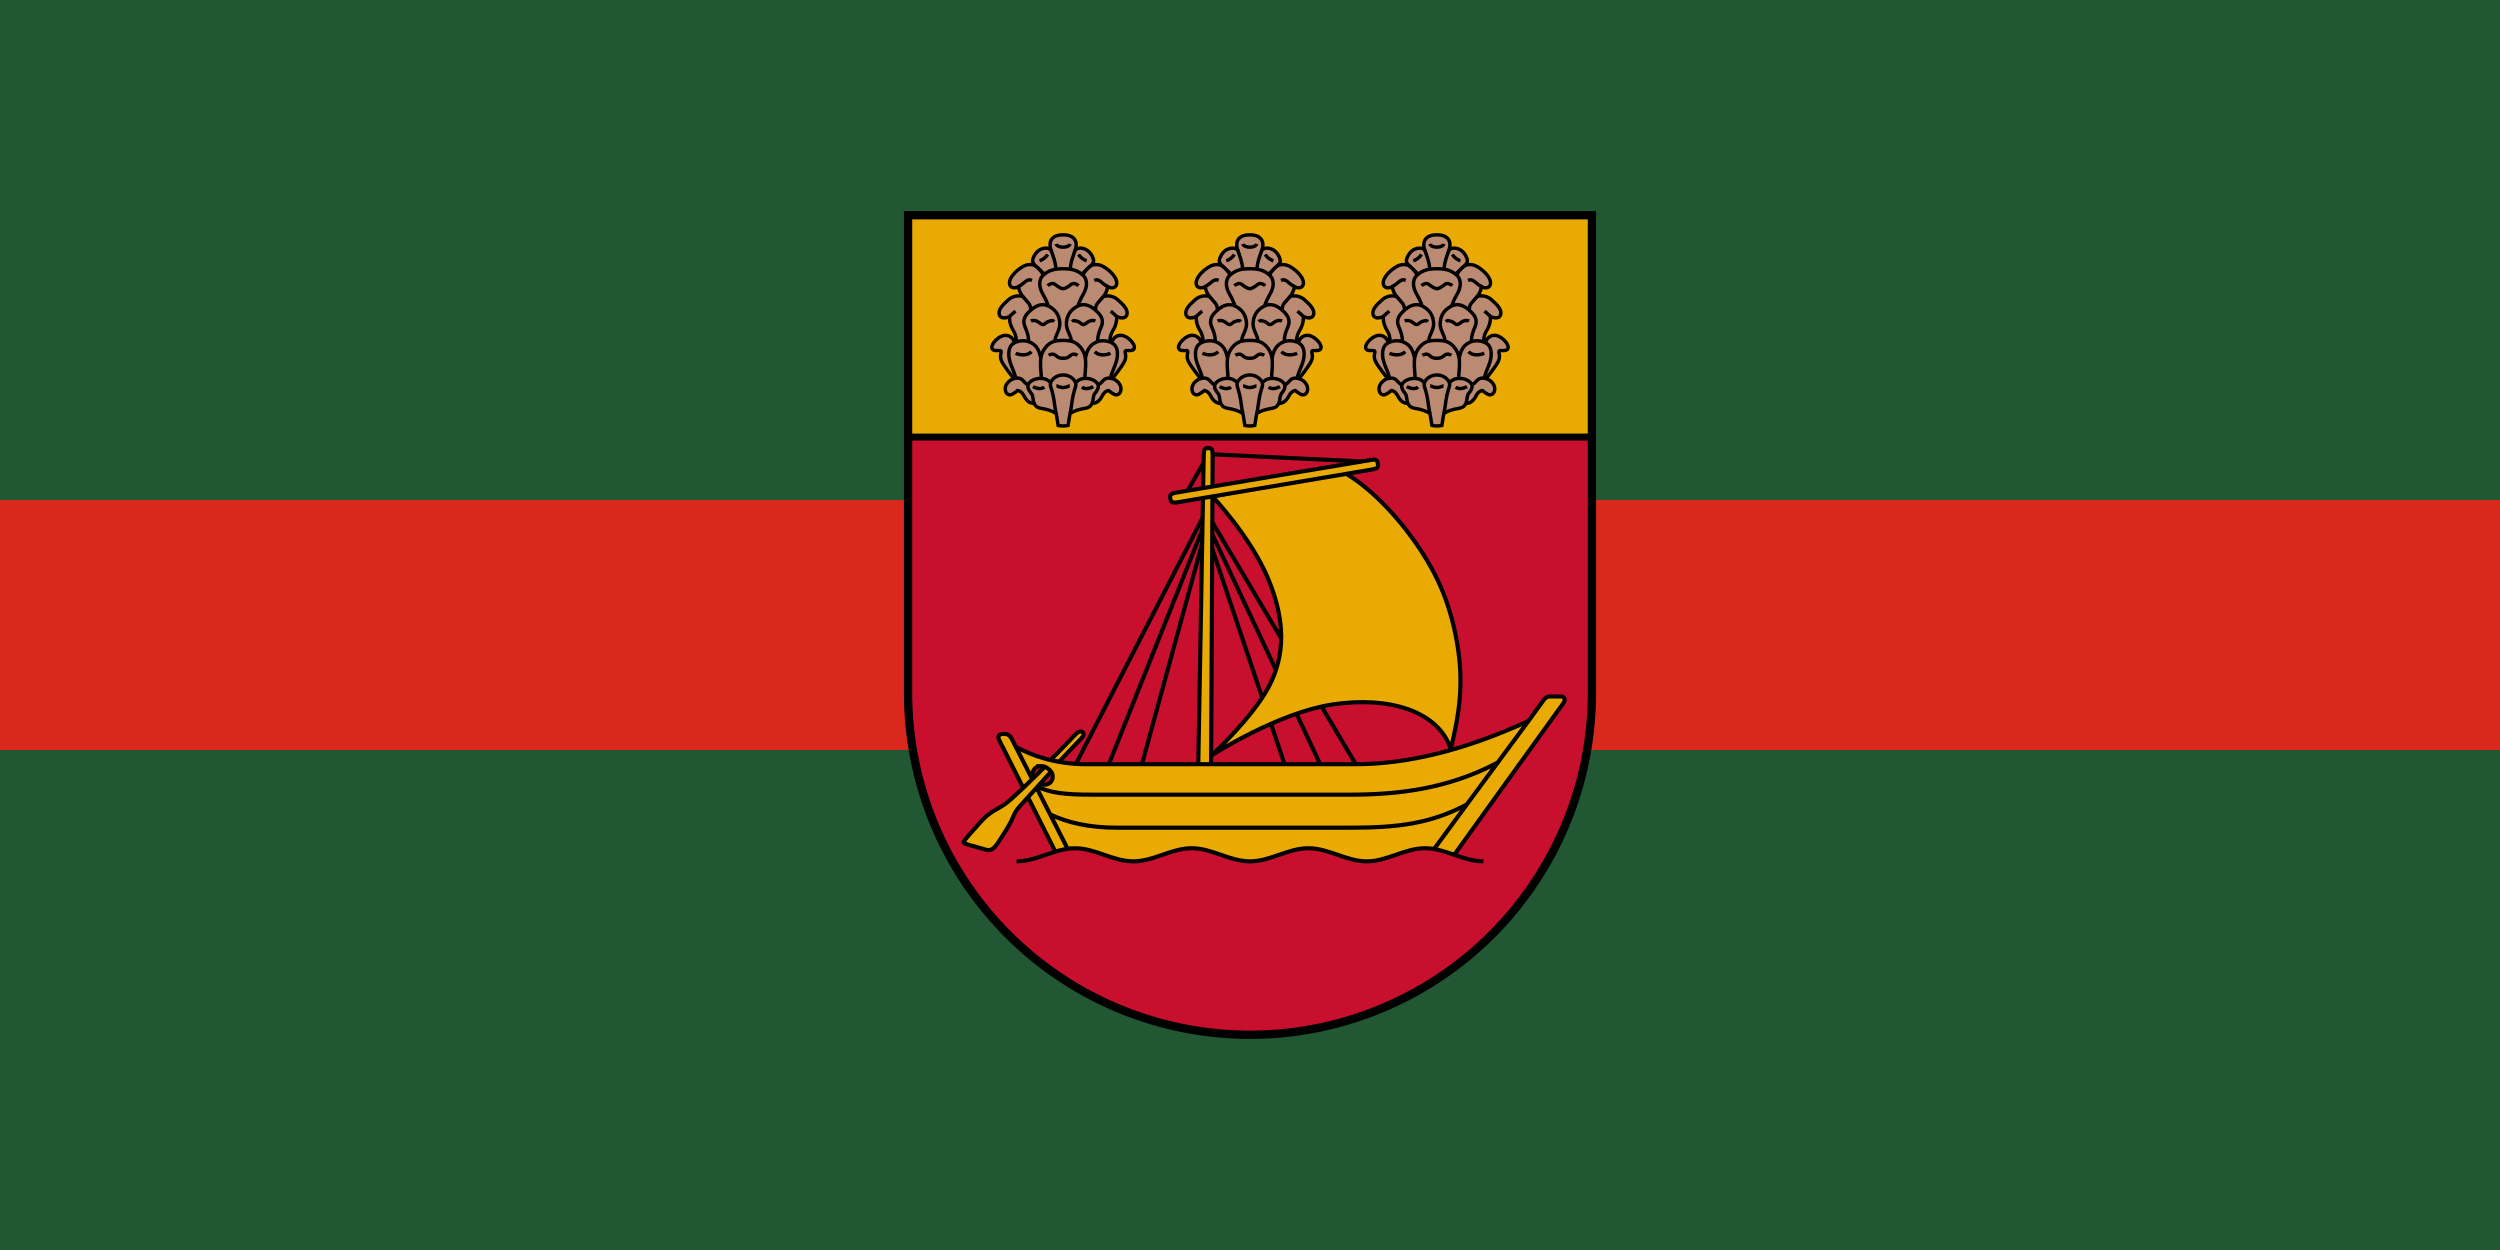
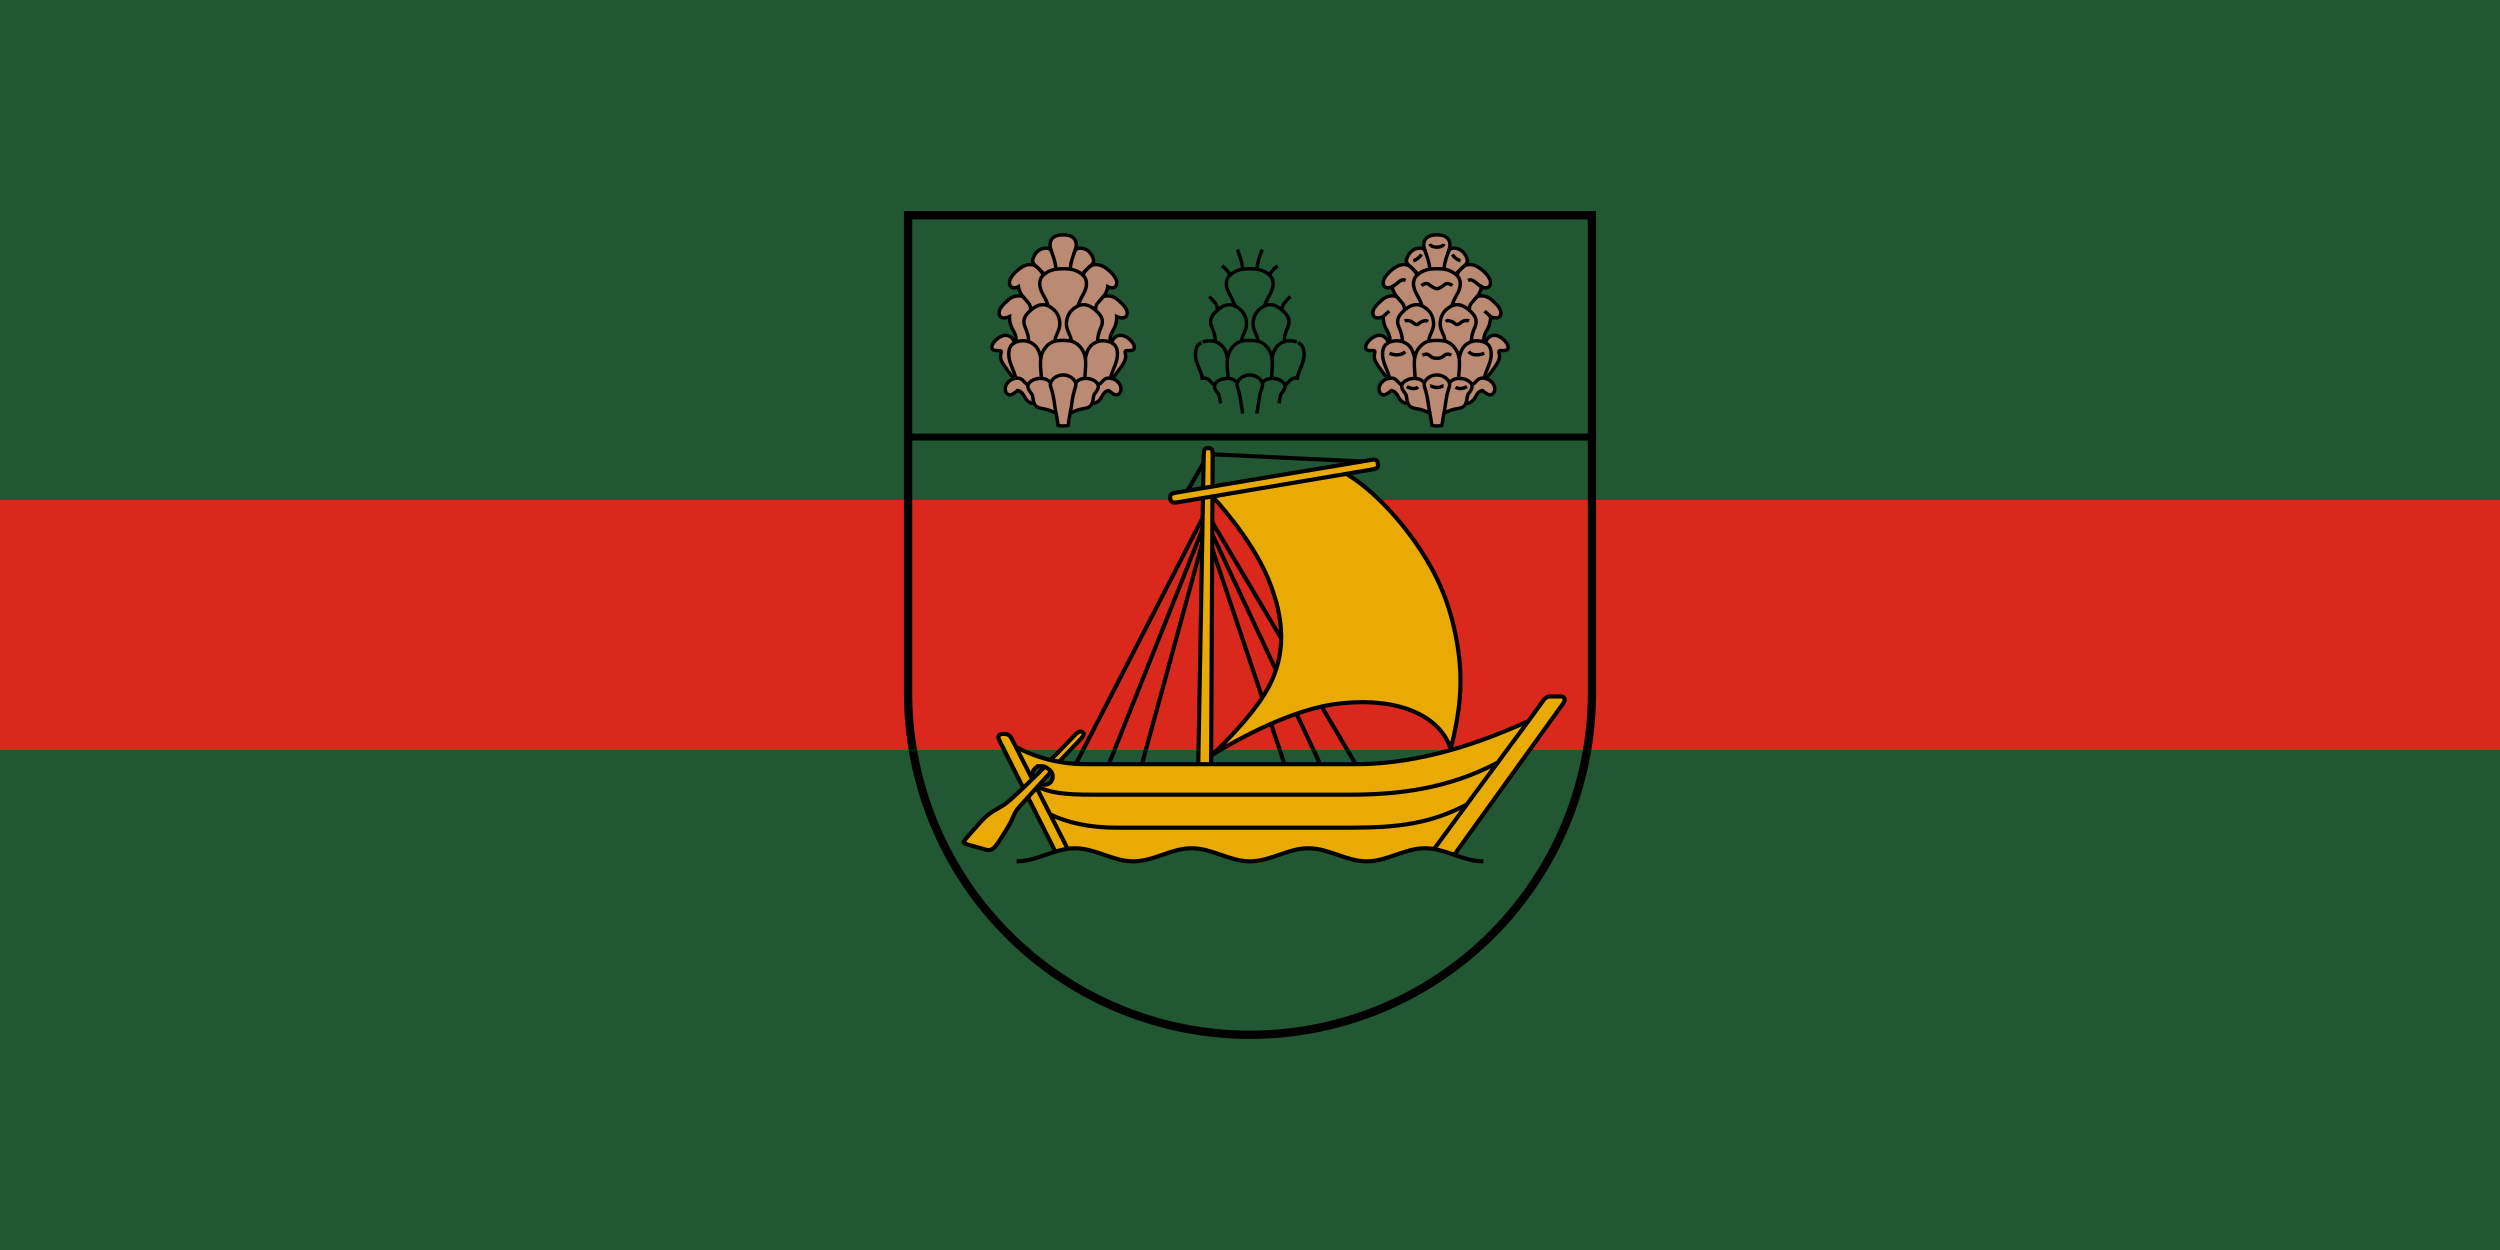
<svg xmlns="http://www.w3.org/2000/svg" xmlns:ns1="http://sodipodi.sourceforge.net/DTD/sodipodi-0.dtd" xmlns:ns2="http://www.inkscape.org/namespaces/inkscape" width="2000" height="1000" viewBox="0 0 529.167 264.583" version="1.1" id="svg847" ns1:docname="Valdemārpils flag.svg" ns2:version="1.0.2 (e86c870879, 2021-01-15, custom)">
  <defs id="defs841" />
  <ns1:namedview id="base" pagecolor="#ffffff" bordercolor="#666666" borderopacity="1.0" ns2:pageopacity="0.0" ns2:pageshadow="2" ns2:zoom="0.12374369" ns2:cx="702.91134" ns2:cy="-49.802809" ns2:document-units="px" ns2:current-layer="layer1" ns2:document-rotation="0" showgrid="false" ns2:snap-smooth-nodes="true" ns2:showpageshadow="false" borderlayer="true" units="px" ns2:window-width="1920" ns2:window-height="1017" ns2:window-x="-8" ns2:window-y="-4" ns2:window-maximized="1" ns2:snap-global="true" ns2:object-paths="false" ns2:snap-intersection-paths="false" />
  <g ns2:label="Layer 1" ns2:groupmode="layer" id="layer1" transform="translate(135.18,0.744)">
    <rect style="opacity:1;fill:#215732;fill-opacity:1;stroke:none;stroke-width:0.661;stroke-linejoin:bevel;stroke-miterlimit:10;stroke-dasharray:none;paint-order:markers stroke fill" id="rect1477" width="529.167" height="264.583" x="-135.18" y="-0.744" />
    <rect style="opacity:1;fill:#da291c;fill-opacity:1;stroke:none;stroke-width:0.296;stroke-linejoin:bevel;stroke-miterlimit:10;stroke-dasharray:none;paint-order:markers stroke fill" id="rect1479" width="529.167" height="52.917" x="-135.18" y="105.089" />
    <g id="g1564" transform="translate(0.586,-1.895)">
-       <path id="path1437" style="opacity:1;fill:#c8102e;fill-opacity:1;stroke:none;stroke-width:1.758;stroke-linejoin:miter;stroke-miterlimit:10;stroke-dasharray:none" d="m 56.445,93.66 -3e-6,54.14 c 0,39.971 32.402,72.373 72.373,72.373 39.971,0 72.373,-32.403 72.373,-72.373 V 93.66 Z" ns1:nodetypes="cssscc" />
      <path id="path1356" style="opacity:1;fill:none;fill-opacity:1;stroke:#000000;stroke-width:0.879;stroke-linejoin:miter;stroke-miterlimit:10;stroke-dasharray:none" d="m 178.224,183.473 c -2.165,0 -4.172,-0.695 -6.18,-1.389 m -84.427,-0.672 c -2.705,0.822 -5.314,2.061 -8.206,2.061 m 36.094,-78.276 4.552,-7.927 34.219,1.648 m -62.343,63.99 27.551,-53.499 31.726,53.499 m -7.539,0 -24.188,-51.557 -20.546,51.557 m 7.005,0 13.541,-49.614 16.649,49.614" />
-       <path id="path864" style="opacity:1;fill:#e9ab03;fill-opacity:1;stroke:none;stroke-width:1.465;stroke-linejoin:miter;stroke-miterlimit:10;stroke-dasharray:none" d="M 56.445,93.66 V 46.712 H 201.191 V 93.66 Z" ns1:nodetypes="ccccc" />
      <g id="g1285" style="stroke-width:0.661;stroke-miterlimit:10;stroke-dasharray:none" transform="matrix(1.107,0,0,1.107,14.523,0.08)">
-         <path style="font-variation-settings:normal;vector-effect:none;fill:#ba8a73;fill-opacity:1;stroke:#000000;stroke-width:0.661;stroke-linecap:butt;stroke-linejoin:miter;stroke-miterlimit:10;stroke-dasharray:none;stroke-dashoffset:0;stroke-opacity:1;stop-color:#000000" d="m 102.25,82.308 c -0.184,-0.95 -0.233,-1.783 -0.381,-2.271 -0.82,-0.571 -1.809,-0.811 -2.833,-0.985 -1.023,-0.173 -1.181,-0.622 -1.385,-0.958 -0.701,0.023 -1.379,-0.357 -1.906,-1.398 -0.528,-1.042 -1.232,-1.058 -1.232,-1.058 0,0 -0.483,0.435 -1.079,0.737 -0.597,0.302 -1.316,-0.124 -1.289,-1.112 0.027,-0.987 1.001,-1.725 1.643,-1.908 0,0 -1.932,-2.394 -2.365,-3.383 -0.433,-0.989 0.072,-1.66 -0.112,-1.902 -0.176,-0.232 -1.596,0.252 -1.724,-0.596 -0.128,-0.848 1.378,-2.351 2.53,-2.388 1.152,-0.037 1.597,0.843 1.849,1.365 l 0.247,-0.108 c 0,0 0.219,-0.98 -0.574,-2.258 -0.793,-1.278 -0.685,-2.585 -0.685,-2.585 -0.939,0.431 -1.844,0.36 -1.971,-0.488 -0.128,-0.848 0.548,-1.672 1.816,-2.766 1.268,-1.094 2.689,-0.588 2.689,-0.588 -0.732,-0.929 -0.813,-1.879 -0.813,-1.879 -0.837,0.478 -1.748,0.207 -1.729,-0.746 0.019,-0.953 1.082,-2.191 2.459,-3.038 1.377,-0.847 2.5,-0.22 2.5,-0.22 0,0 -0.569,-0.533 -0.533,-0.986 0.036,-0.452 0.544,-1.772 1.684,-2.21 1.139,-0.438 1.794,0.121 1.794,0.121 -0.41,-1.314 -0.058,-2.829 2.358,-2.829 2.416,0 2.768,1.515 2.358,2.829 0,0 0.655,-0.559 1.794,-0.121 1.139,0.438 1.648,1.758 1.684,2.21 0.035,0.452 -0.533,0.986 -0.533,0.986 0,0 1.123,-0.627 2.5,0.22 1.377,0.847 2.44,2.084 2.459,3.038 0.019,0.953 -0.892,1.225 -1.729,0.746 0,0 -0.081,0.95 -0.813,1.879 0,0 1.42,-0.506 2.689,0.588 1.268,1.094 1.944,1.918 1.816,2.766 -0.128,0.848 -1.032,0.919 -1.971,0.488 0,0 0.108,1.307 -0.685,2.585 -0.793,1.278 -0.574,2.258 -0.574,2.258 l 0.247,0.108 c 0.252,-0.522 0.697,-1.402 1.849,-1.365 1.152,0.037 2.658,1.54 2.53,2.388 -0.128,0.848 -1.548,0.364 -1.724,0.596 -0.183,0.242 0.322,0.913 -0.112,1.902 -0.433,0.989 -2.365,3.383 -2.365,3.383 0.642,0.183 1.616,0.921 1.643,1.908 0.027,0.987 -0.693,1.414 -1.289,1.112 -0.597,-0.302 -1.079,-0.737 -1.079,-0.737 0,0 -0.704,0.016 -1.232,1.058 -0.528,1.042 -1.205,1.421 -1.906,1.398 -0.203,0.336 -0.361,0.785 -1.385,0.958 -1.023,0.173 -2.013,0.414 -2.833,0.985 -0.148,0.487 -0.197,1.32 -0.381,2.271 0,0 -0.409,0.106 -0.957,0.106 -0.548,0 -0.957,-0.106 -0.957,-0.106 z" id="path1094" ns1:nodetypes="cczcsczzcssssccscssccsscssczcsscssccsscsccssssczzcsczcczc" />
        <path id="path1096" style="font-variation-settings:normal;vector-effect:none;fill:none;fill-opacity:1;stroke:#000000;stroke-width:0.661;stroke-linecap:butt;stroke-linejoin:miter;stroke-miterlimit:10;stroke-dasharray:none;stroke-dashoffset:0;stroke-opacity:1;stop-color:#000000" d="m 108.762,78.094 c 0.28,-0.68 0.11,-1.37 0.512,-1.889 0.402,-0.518 0.781,-1.01 0.616,-1.627 -0.201,-0.75 -1.437,-1.328 -2.541,-1.254 -1.003,0.068 -1.279,0.418 -1.768,0.806 m 7.045,-0.775 c -1.777,-0.431 -1.703,0.744 -2.735,1.223 m 2.557,-8.128 c 0.571,0.347 1.213,0.869 1.141,2.456 -0.074,1.621 -1.1,3.023 -1.293,4.32 m -0.095,-6.885 c -0.813,-0.231 -1.835,-0.404 -2.9,0.169 -1.066,0.573 -1.536,1.439 -1.834,2.99 m 2.349,-3.21 c 0,0 -0.117,-1.07 0.618,-2.675 0.735,-1.605 -0.128,-2.52 -1.027,-3.33 -0.852,-0.768 -2.078,-1.457 -3.38,-0.81 -1.221,0.606 -2.014,1.541 -2.178,3.07 -0.164,1.529 0.884,2.398 0.932,3.697 m 6.146,-8.587 c 0,0 -0.57,0.64 -1.085,1.226 -0.515,0.586 -0.435,1.404 -0.435,1.404 m -0.897,-8.513 c -0.556,0.487 -0.991,0.829 -1.552,1.768 m -1.392,-4.843 c -0.525,1.419 -0.865,2.254 -1.02,3.772 m -2.675,27.565 c -0.249,-1.06 -0.306,-2.206 -0.592,-3.538 -0.285,-1.333 -0.658,-1.752 -0.445,-2.368 0.229,-0.664 1.136,-1.467 2.374,-1.467 1.237,0 2.144,0.803 2.374,1.467 0.213,0.616 -0.159,1.035 -0.445,2.368 -0.285,1.333 -0.342,2.479 -0.592,3.538 m -6.893,-1.943 c -0.28,-0.68 -0.11,-1.37 -0.512,-1.889 -0.402,-0.518 -0.781,-1.01 -0.616,-1.627 0.201,-0.75 1.437,-1.328 2.541,-1.254 1.003,0.068 1.279,0.418 1.768,0.806 m -7.045,-0.775 c 1.777,-0.431 1.703,0.744 2.735,1.223 m -2.557,-8.128 c -0.571,0.347 -1.213,0.869 -1.141,2.456 0.074,1.621 1.1,3.023 1.293,4.32 m 4.946,0.097 c -0.099,-1.244 -0.267,-2.762 -0.117,-3.823 0.125,-0.884 0.477,-1.558 0.862,-2.046 0.385,-0.488 0.85,-0.859 1.295,-1.061 0.445,-0.201 1.03,-0.337 2.102,-0.337 1.072,0 1.657,0.136 2.102,0.337 0.445,0.201 0.91,0.572 1.295,1.061 0.385,0.488 0.737,1.162 0.862,2.046 0.15,1.061 -0.018,2.579 -0.117,3.823 M 94.214,66.343 c 0.813,-0.231 1.835,-0.404 2.9,0.169 1.066,0.573 1.536,1.439 1.834,2.99 M 96.599,66.292 c 0,0 0.117,-1.07 -0.618,-2.675 -0.735,-1.605 0.128,-2.52 1.027,-3.33 0.852,-0.768 2.078,-1.457 3.38,-0.81 1.221,0.606 2.014,1.541 2.178,3.07 0.164,1.529 -0.884,2.398 -0.932,3.697 m -6.146,-8.587 c 0,0 0.57,0.64 1.085,1.226 0.515,0.586 0.435,1.404 0.435,1.404 m 3.38,-0.81 c 0,0 -0.379,-1.134 -1.055,-2.282 -0.675,-1.148 -0.963,-2.7 0.124,-3.653 1.087,-0.952 2.163,-1.19 3.749,-1.19 1.587,0 2.662,0.238 3.749,1.19 1.087,0.952 0.799,2.504 0.124,3.653 -0.675,1.148 -1.055,2.282 -1.055,2.282 m -8.121,-7.703 c 0.556,0.487 0.991,0.829 1.552,1.768 m 1.392,-4.843 c 0.525,1.419 0.865,2.254 1.02,3.772" ns1:nodetypes="csssccccsccsccssssccsccccccsssssccsssccccsccsssssssccsccssssccsccsssssccccc" />
-         <path id="path1101" style="font-variation-settings:normal;vector-effect:none;fill:none;fill-opacity:1;stroke:#000000;stroke-width:0.661;stroke-linecap:butt;stroke-linejoin:miter;stroke-miterlimit:10;stroke-dasharray:none;stroke-dashoffset:0;stroke-opacity:1;stop-color:#000000" d="m 113.459,61.499 c 0,0 -0.505,-0.515 -1.143,-1.047 m -0.578,-4.675 c 0,0 -0.47,-0.236 -1.171,-0.837 -0.702,-0.601 -1.002,-0.501 -1.403,-0.351 m -1.453,-3.758 c 0,0 -0.961,-0.273 -1.554,-1.203 m 6.114,18.893 c 0,0 -1.854,0.852 -3.007,-0.301 m 0.1,-5.863 c 0,0 -0.752,-0.401 -1.654,0.351 -0.902,0.752 -1.002,-0.05 -1.654,-0.251 -0.651,-0.2 -0.802,-0.301 -1.153,0 m 4.059,12.428 c 0,0 -1.303,0.802 -2.155,0.1 m -2.255,-27.362 c 0,0 -0.2,0.601 -1.347,0.601 -1.146,0 -1.347,-0.601 -1.347,-0.601 m -8.905,13.875 c 0,0 0.505,-0.515 1.143,-1.047 m 0.578,-4.675 c 0,0 0.47,-0.236 1.171,-0.837 0.702,-0.601 1.002,-0.501 1.403,-0.351 m 1.453,-3.758 c 0,0 0.961,-0.273 1.554,-1.203 m -6.114,18.893 c 0,0 1.854,0.852 3.007,-0.301 m -0.1,-5.863 c 0,0 0.752,-0.401 1.654,0.351 0.902,0.752 1.002,-0.05 1.654,-0.251 0.651,-0.2 0.802,-0.301 1.153,0 m -4.059,12.428 c 0,0 1.303,0.802 2.155,0.1 m 2.319,-0.238 c 0.125,0 0.665,0.325 1.283,0.325 0.618,0 1.158,-0.325 1.283,-0.325 m -4.033,-5.826 c 0,0 0.702,-0.501 1.253,-0.05 0.551,0.451 0.702,0.601 1.497,0.601 0.796,0 0.946,-0.15 1.497,-0.601 0.551,-0.451 1.253,0.05 1.253,0.05 m -5.701,-13.33 c 0,0 0.826,-0.711 1.375,-0.272 0.549,0.439 1.162,0.849 1.575,0.849 0.413,0 1.026,-0.41 1.575,-0.849 0.549,-0.439 1.375,0.272 1.375,0.272" ns1:nodetypes="cccsccccccssccccsccccsccccccssccccsccsssccsssc" />
      </g>
      <g id="g1293" transform="matrix(1.107,0,0,1.107,-24.991,0.08)" style="stroke-width:0.661;stroke-miterlimit:10;stroke-dasharray:none">
        <path style="font-variation-settings:normal;vector-effect:none;fill:#ba8a73;fill-opacity:1;stroke:#000000;stroke-width:0.661;stroke-linecap:butt;stroke-linejoin:miter;stroke-miterlimit:10;stroke-dasharray:none;stroke-dashoffset:0;stroke-opacity:1;stop-color:#000000" d="m 102.25,82.308 c -0.184,-0.95 -0.233,-1.783 -0.381,-2.271 -0.82,-0.571 -1.809,-0.811 -2.833,-0.985 -1.023,-0.173 -1.181,-0.622 -1.385,-0.958 -0.701,0.023 -1.379,-0.357 -1.906,-1.398 -0.528,-1.042 -1.232,-1.058 -1.232,-1.058 0,0 -0.483,0.435 -1.079,0.737 -0.597,0.302 -1.316,-0.124 -1.289,-1.112 0.027,-0.987 1.001,-1.725 1.643,-1.908 0,0 -1.932,-2.394 -2.365,-3.383 -0.433,-0.989 0.072,-1.66 -0.112,-1.902 -0.176,-0.232 -1.596,0.252 -1.724,-0.596 -0.128,-0.848 1.378,-2.351 2.53,-2.388 1.152,-0.037 1.597,0.843 1.849,1.365 l 0.247,-0.108 c 0,0 0.219,-0.98 -0.574,-2.258 -0.793,-1.278 -0.685,-2.585 -0.685,-2.585 -0.939,0.431 -1.844,0.36 -1.971,-0.488 -0.128,-0.848 0.548,-1.672 1.816,-2.766 1.268,-1.094 2.689,-0.588 2.689,-0.588 -0.732,-0.929 -0.813,-1.879 -0.813,-1.879 -0.837,0.478 -1.748,0.207 -1.729,-0.746 0.019,-0.953 1.082,-2.191 2.459,-3.038 1.377,-0.847 2.5,-0.22 2.5,-0.22 0,0 -0.569,-0.533 -0.533,-0.986 0.036,-0.452 0.544,-1.772 1.684,-2.21 1.139,-0.438 1.794,0.121 1.794,0.121 -0.41,-1.314 -0.058,-2.829 2.358,-2.829 2.416,0 2.768,1.515 2.358,2.829 0,0 0.655,-0.559 1.794,-0.121 1.139,0.438 1.648,1.758 1.684,2.21 0.035,0.452 -0.533,0.986 -0.533,0.986 0,0 1.123,-0.627 2.5,0.22 1.377,0.847 2.44,2.084 2.459,3.038 0.019,0.953 -0.892,1.225 -1.729,0.746 0,0 -0.081,0.95 -0.813,1.879 0,0 1.42,-0.506 2.689,0.588 1.268,1.094 1.944,1.918 1.816,2.766 -0.128,0.848 -1.032,0.919 -1.971,0.488 0,0 0.108,1.307 -0.685,2.585 -0.793,1.278 -0.574,2.258 -0.574,2.258 l 0.247,0.108 c 0.252,-0.522 0.697,-1.402 1.849,-1.365 1.152,0.037 2.658,1.54 2.53,2.388 -0.128,0.848 -1.548,0.364 -1.724,0.596 -0.183,0.242 0.322,0.913 -0.112,1.902 -0.433,0.989 -2.365,3.383 -2.365,3.383 0.642,0.183 1.616,0.921 1.643,1.908 0.027,0.987 -0.693,1.414 -1.289,1.112 -0.597,-0.302 -1.079,-0.737 -1.079,-0.737 0,0 -0.704,0.016 -1.232,1.058 -0.528,1.042 -1.205,1.421 -1.906,1.398 -0.203,0.336 -0.361,0.785 -1.385,0.958 -1.023,0.173 -2.013,0.414 -2.833,0.985 -0.148,0.487 -0.197,1.32 -0.381,2.271 0,0 -0.409,0.106 -0.957,0.106 -0.548,0 -0.957,-0.106 -0.957,-0.106 z" id="path1287" ns1:nodetypes="cczcsczzcssssccscssccsscssczcsscssccsscsccssssczzcsczcczc" />
        <path id="path1289" style="font-variation-settings:normal;vector-effect:none;fill:none;fill-opacity:1;stroke:#000000;stroke-width:0.661;stroke-linecap:butt;stroke-linejoin:miter;stroke-miterlimit:10;stroke-dasharray:none;stroke-dashoffset:0;stroke-opacity:1;stop-color:#000000" d="m 108.762,78.094 c 0.28,-0.68 0.11,-1.37 0.512,-1.889 0.402,-0.518 0.781,-1.01 0.616,-1.627 -0.201,-0.75 -1.437,-1.328 -2.541,-1.254 -1.003,0.068 -1.279,0.418 -1.768,0.806 m 7.045,-0.775 c -1.777,-0.431 -1.703,0.744 -2.735,1.223 m 2.557,-8.128 c 0.571,0.347 1.213,0.869 1.141,2.456 -0.074,1.621 -1.1,3.023 -1.293,4.32 m -0.095,-6.885 c -0.813,-0.231 -1.835,-0.404 -2.9,0.169 -1.066,0.573 -1.536,1.439 -1.834,2.99 m 2.349,-3.21 c 0,0 -0.117,-1.07 0.618,-2.675 0.735,-1.605 -0.128,-2.52 -1.027,-3.33 -0.852,-0.768 -2.078,-1.457 -3.38,-0.81 -1.221,0.606 -2.014,1.541 -2.178,3.07 -0.164,1.529 0.884,2.398 0.932,3.697 m 6.146,-8.587 c 0,0 -0.57,0.64 -1.085,1.226 -0.515,0.586 -0.435,1.404 -0.435,1.404 m -0.897,-8.513 c -0.556,0.487 -0.991,0.829 -1.552,1.768 m -1.392,-4.843 c -0.525,1.419 -0.865,2.254 -1.02,3.772 m -2.675,27.565 c -0.249,-1.06 -0.306,-2.206 -0.592,-3.538 -0.285,-1.333 -0.658,-1.752 -0.445,-2.368 0.229,-0.664 1.136,-1.467 2.374,-1.467 1.237,0 2.144,0.803 2.374,1.467 0.213,0.616 -0.159,1.035 -0.445,2.368 -0.285,1.333 -0.342,2.479 -0.592,3.538 m -6.893,-1.943 c -0.28,-0.68 -0.11,-1.37 -0.512,-1.889 -0.402,-0.518 -0.781,-1.01 -0.616,-1.627 0.201,-0.75 1.437,-1.328 2.541,-1.254 1.003,0.068 1.279,0.418 1.768,0.806 m -7.045,-0.775 c 1.777,-0.431 1.703,0.744 2.735,1.223 m -2.557,-8.128 c -0.571,0.347 -1.213,0.869 -1.141,2.456 0.074,1.621 1.1,3.023 1.293,4.32 m 4.946,0.097 c -0.099,-1.244 -0.267,-2.762 -0.117,-3.823 0.125,-0.884 0.477,-1.558 0.862,-2.046 0.385,-0.488 0.85,-0.859 1.295,-1.061 0.445,-0.201 1.03,-0.337 2.102,-0.337 1.072,0 1.657,0.136 2.102,0.337 0.445,0.201 0.91,0.572 1.295,1.061 0.385,0.488 0.737,1.162 0.862,2.046 0.15,1.061 -0.018,2.579 -0.117,3.823 M 94.214,66.343 c 0.813,-0.231 1.835,-0.404 2.9,0.169 1.066,0.573 1.536,1.439 1.834,2.99 M 96.599,66.292 c 0,0 0.117,-1.07 -0.618,-2.675 -0.735,-1.605 0.128,-2.52 1.027,-3.33 0.852,-0.768 2.078,-1.457 3.38,-0.81 1.221,0.606 2.014,1.541 2.178,3.07 0.164,1.529 -0.884,2.398 -0.932,3.697 m -6.146,-8.587 c 0,0 0.57,0.64 1.085,1.226 0.515,0.586 0.435,1.404 0.435,1.404 m 3.38,-0.81 c 0,0 -0.379,-1.134 -1.055,-2.282 -0.675,-1.148 -0.963,-2.7 0.124,-3.653 1.087,-0.952 2.163,-1.19 3.749,-1.19 1.587,0 2.662,0.238 3.749,1.19 1.087,0.952 0.799,2.504 0.124,3.653 -0.675,1.148 -1.055,2.282 -1.055,2.282 m -8.121,-7.703 c 0.556,0.487 0.991,0.829 1.552,1.768 m 1.392,-4.843 c 0.525,1.419 0.865,2.254 1.02,3.772" ns1:nodetypes="csssccccsccsccssssccsccccccsssssccsssccccsccsssssssccsccssssccsccsssssccccc" />
-         <path id="path1291" style="font-variation-settings:normal;vector-effect:none;fill:none;fill-opacity:1;stroke:#000000;stroke-width:0.661;stroke-linecap:butt;stroke-linejoin:miter;stroke-miterlimit:10;stroke-dasharray:none;stroke-dashoffset:0;stroke-opacity:1;stop-color:#000000" d="m 113.459,61.499 c 0,0 -0.505,-0.515 -1.143,-1.047 m -0.578,-4.675 c 0,0 -0.47,-0.236 -1.171,-0.837 -0.702,-0.601 -1.002,-0.501 -1.403,-0.351 m -1.453,-3.758 c 0,0 -0.961,-0.273 -1.554,-1.203 m 6.114,18.893 c 0,0 -1.854,0.852 -3.007,-0.301 m 0.1,-5.863 c 0,0 -0.752,-0.401 -1.654,0.351 -0.902,0.752 -1.002,-0.05 -1.654,-0.251 -0.651,-0.2 -0.802,-0.301 -1.153,0 m 4.059,12.428 c 0,0 -1.303,0.802 -2.155,0.1 m -2.255,-27.362 c 0,0 -0.2,0.601 -1.347,0.601 -1.146,0 -1.347,-0.601 -1.347,-0.601 m -8.905,13.875 c 0,0 0.505,-0.515 1.143,-1.047 m 0.578,-4.675 c 0,0 0.47,-0.236 1.171,-0.837 0.702,-0.601 1.002,-0.501 1.403,-0.351 m 1.453,-3.758 c 0,0 0.961,-0.273 1.554,-1.203 m -6.114,18.893 c 0,0 1.854,0.852 3.007,-0.301 m -0.1,-5.863 c 0,0 0.752,-0.401 1.654,0.351 0.902,0.752 1.002,-0.05 1.654,-0.251 0.651,-0.2 0.802,-0.301 1.153,0 m -4.059,12.428 c 0,0 1.303,0.802 2.155,0.1 m 2.319,-0.238 c 0.125,0 0.665,0.325 1.283,0.325 0.618,0 1.158,-0.325 1.283,-0.325 m -4.033,-5.826 c 0,0 0.702,-0.501 1.253,-0.05 0.551,0.451 0.702,0.601 1.497,0.601 0.796,0 0.946,-0.15 1.497,-0.601 0.551,-0.451 1.253,0.05 1.253,0.05 m -5.701,-13.33 c 0,0 0.826,-0.711 1.375,-0.272 0.549,0.439 1.162,0.849 1.575,0.849 0.413,0 1.026,-0.41 1.575,-0.849 0.549,-0.439 1.375,0.272 1.375,0.272" ns1:nodetypes="cccsccccccssccccsccccsccccccssccccsccsssccsssc" />
      </g>
      <g id="g1301" transform="matrix(-1.107,0,0,1.107,282.626,0.08)" style="stroke-width:0.661;stroke-miterlimit:10;stroke-dasharray:none">
        <path style="font-variation-settings:normal;vector-effect:none;fill:#ba8a73;fill-opacity:1;stroke:#000000;stroke-width:0.661;stroke-linecap:butt;stroke-linejoin:miter;stroke-miterlimit:10;stroke-dasharray:none;stroke-dashoffset:0;stroke-opacity:1;stop-color:#000000" d="m 102.25,82.308 c -0.184,-0.95 -0.233,-1.783 -0.381,-2.271 -0.82,-0.571 -1.809,-0.811 -2.833,-0.985 -1.023,-0.173 -1.181,-0.622 -1.385,-0.958 -0.701,0.023 -1.379,-0.357 -1.906,-1.398 -0.528,-1.042 -1.232,-1.058 -1.232,-1.058 0,0 -0.483,0.435 -1.079,0.737 -0.597,0.302 -1.316,-0.124 -1.289,-1.112 0.027,-0.987 1.001,-1.725 1.643,-1.908 0,0 -1.932,-2.394 -2.365,-3.383 -0.433,-0.989 0.072,-1.66 -0.112,-1.902 -0.176,-0.232 -1.596,0.252 -1.724,-0.596 -0.128,-0.848 1.378,-2.351 2.53,-2.388 1.152,-0.037 1.597,0.843 1.849,1.365 l 0.247,-0.108 c 0,0 0.219,-0.98 -0.574,-2.258 -0.793,-1.278 -0.685,-2.585 -0.685,-2.585 -0.939,0.431 -1.844,0.36 -1.971,-0.488 -0.128,-0.848 0.548,-1.672 1.816,-2.766 1.268,-1.094 2.689,-0.588 2.689,-0.588 -0.732,-0.929 -0.813,-1.879 -0.813,-1.879 -0.837,0.478 -1.748,0.207 -1.729,-0.746 0.019,-0.953 1.082,-2.191 2.459,-3.038 1.377,-0.847 2.5,-0.22 2.5,-0.22 0,0 -0.569,-0.533 -0.533,-0.986 0.036,-0.452 0.544,-1.772 1.684,-2.21 1.139,-0.438 1.794,0.121 1.794,0.121 -0.41,-1.314 -0.058,-2.829 2.358,-2.829 2.416,0 2.768,1.515 2.358,2.829 0,0 0.655,-0.559 1.794,-0.121 1.139,0.438 1.648,1.758 1.684,2.21 0.035,0.452 -0.533,0.986 -0.533,0.986 0,0 1.123,-0.627 2.5,0.22 1.377,0.847 2.44,2.084 2.459,3.038 0.019,0.953 -0.892,1.225 -1.729,0.746 0,0 -0.081,0.95 -0.813,1.879 0,0 1.42,-0.506 2.689,0.588 1.268,1.094 1.944,1.918 1.816,2.766 -0.128,0.848 -1.032,0.919 -1.971,0.488 0,0 0.108,1.307 -0.685,2.585 -0.793,1.278 -0.574,2.258 -0.574,2.258 l 0.247,0.108 c 0.252,-0.522 0.697,-1.402 1.849,-1.365 1.152,0.037 2.658,1.54 2.53,2.388 -0.128,0.848 -1.548,0.364 -1.724,0.596 -0.183,0.242 0.322,0.913 -0.112,1.902 -0.433,0.989 -2.365,3.383 -2.365,3.383 0.642,0.183 1.616,0.921 1.643,1.908 0.027,0.987 -0.693,1.414 -1.289,1.112 -0.597,-0.302 -1.079,-0.737 -1.079,-0.737 0,0 -0.704,0.016 -1.232,1.058 -0.528,1.042 -1.205,1.421 -1.906,1.398 -0.203,0.336 -0.361,0.785 -1.385,0.958 -1.023,0.173 -2.013,0.414 -2.833,0.985 -0.148,0.487 -0.197,1.32 -0.381,2.271 0,0 -0.409,0.106 -0.957,0.106 -0.548,0 -0.957,-0.106 -0.957,-0.106 z" id="path1295" ns1:nodetypes="cczcsczzcssssccscssccsscssczcsscssccsscsccssssczzcsczcczc" />
        <path id="path1297" style="font-variation-settings:normal;vector-effect:none;fill:none;fill-opacity:1;stroke:#000000;stroke-width:0.661;stroke-linecap:butt;stroke-linejoin:miter;stroke-miterlimit:10;stroke-dasharray:none;stroke-dashoffset:0;stroke-opacity:1;stop-color:#000000" d="m 108.762,78.094 c 0.28,-0.68 0.11,-1.37 0.512,-1.889 0.402,-0.518 0.781,-1.01 0.616,-1.627 -0.201,-0.75 -1.437,-1.328 -2.541,-1.254 -1.003,0.068 -1.279,0.418 -1.768,0.806 m 7.045,-0.775 c -1.777,-0.431 -1.703,0.744 -2.735,1.223 m 2.557,-8.128 c 0.571,0.347 1.213,0.869 1.141,2.456 -0.074,1.621 -1.1,3.023 -1.293,4.32 m -0.095,-6.885 c -0.813,-0.231 -1.835,-0.404 -2.9,0.169 -1.066,0.573 -1.536,1.439 -1.834,2.99 m 2.349,-3.21 c 0,0 -0.117,-1.07 0.618,-2.675 0.735,-1.605 -0.128,-2.52 -1.027,-3.33 -0.852,-0.768 -2.078,-1.457 -3.38,-0.81 -1.221,0.606 -2.014,1.541 -2.178,3.07 -0.164,1.529 0.884,2.398 0.932,3.697 m 6.146,-8.587 c 0,0 -0.57,0.64 -1.085,1.226 -0.515,0.586 -0.435,1.404 -0.435,1.404 m -0.897,-8.513 c -0.556,0.487 -0.991,0.829 -1.552,1.768 m -1.392,-4.843 c -0.525,1.419 -0.865,2.254 -1.02,3.772 m -2.675,27.565 c -0.249,-1.06 -0.306,-2.206 -0.592,-3.538 -0.285,-1.333 -0.658,-1.752 -0.445,-2.368 0.229,-0.664 1.136,-1.467 2.374,-1.467 1.237,0 2.144,0.803 2.374,1.467 0.213,0.616 -0.159,1.035 -0.445,2.368 -0.285,1.333 -0.342,2.479 -0.592,3.538 m -6.893,-1.943 c -0.28,-0.68 -0.11,-1.37 -0.512,-1.889 -0.402,-0.518 -0.781,-1.01 -0.616,-1.627 0.201,-0.75 1.437,-1.328 2.541,-1.254 1.003,0.068 1.279,0.418 1.768,0.806 m -7.045,-0.775 c 1.777,-0.431 1.703,0.744 2.735,1.223 m -2.557,-8.128 c -0.571,0.347 -1.213,0.869 -1.141,2.456 0.074,1.621 1.1,3.023 1.293,4.32 m 4.946,0.097 c -0.099,-1.244 -0.267,-2.762 -0.117,-3.823 0.125,-0.884 0.477,-1.558 0.862,-2.046 0.385,-0.488 0.85,-0.859 1.295,-1.061 0.445,-0.201 1.03,-0.337 2.102,-0.337 1.072,0 1.657,0.136 2.102,0.337 0.445,0.201 0.91,0.572 1.295,1.061 0.385,0.488 0.737,1.162 0.862,2.046 0.15,1.061 -0.018,2.579 -0.117,3.823 M 94.214,66.343 c 0.813,-0.231 1.835,-0.404 2.9,0.169 1.066,0.573 1.536,1.439 1.834,2.99 M 96.599,66.292 c 0,0 0.117,-1.07 -0.618,-2.675 -0.735,-1.605 0.128,-2.52 1.027,-3.33 0.852,-0.768 2.078,-1.457 3.38,-0.81 1.221,0.606 2.014,1.541 2.178,3.07 0.164,1.529 -0.884,2.398 -0.932,3.697 m -6.146,-8.587 c 0,0 0.57,0.64 1.085,1.226 0.515,0.586 0.435,1.404 0.435,1.404 m 3.38,-0.81 c 0,0 -0.379,-1.134 -1.055,-2.282 -0.675,-1.148 -0.963,-2.7 0.124,-3.653 1.087,-0.952 2.163,-1.19 3.749,-1.19 1.587,0 2.662,0.238 3.749,1.19 1.087,0.952 0.799,2.504 0.124,3.653 -0.675,1.148 -1.055,2.282 -1.055,2.282 m -8.121,-7.703 c 0.556,0.487 0.991,0.829 1.552,1.768 m 1.392,-4.843 c 0.525,1.419 0.865,2.254 1.02,3.772" ns1:nodetypes="csssccccsccsccssssccsccccccsssssccsssccccsccsssssssccsccssssccsccsssssccccc" />
        <path id="path1299" style="font-variation-settings:normal;vector-effect:none;fill:none;fill-opacity:1;stroke:#000000;stroke-width:0.661;stroke-linecap:butt;stroke-linejoin:miter;stroke-miterlimit:10;stroke-dasharray:none;stroke-dashoffset:0;stroke-opacity:1;stop-color:#000000" d="m 113.459,61.499 c 0,0 -0.505,-0.515 -1.143,-1.047 m -0.578,-4.675 c 0,0 -0.47,-0.236 -1.171,-0.837 -0.702,-0.601 -1.002,-0.501 -1.403,-0.351 m -1.453,-3.758 c 0,0 -0.961,-0.273 -1.554,-1.203 m 6.114,18.893 c 0,0 -1.854,0.852 -3.007,-0.301 m 0.1,-5.863 c 0,0 -0.752,-0.401 -1.654,0.351 -0.902,0.752 -1.002,-0.05 -1.654,-0.251 -0.651,-0.2 -0.802,-0.301 -1.153,0 m 4.059,12.428 c 0,0 -1.303,0.802 -2.155,0.1 m -2.255,-27.362 c 0,0 -0.2,0.601 -1.347,0.601 -1.146,0 -1.347,-0.601 -1.347,-0.601 m -8.905,13.875 c 0,0 0.505,-0.515 1.143,-1.047 m 0.578,-4.675 c 0,0 0.47,-0.236 1.171,-0.837 0.702,-0.601 1.002,-0.501 1.403,-0.351 m 1.453,-3.758 c 0,0 0.961,-0.273 1.554,-1.203 m -6.114,18.893 c 0,0 1.854,0.852 3.007,-0.301 m -0.1,-5.863 c 0,0 0.752,-0.401 1.654,0.351 0.902,0.752 1.002,-0.05 1.654,-0.251 0.651,-0.2 0.802,-0.301 1.153,0 m -4.059,12.428 c 0,0 1.303,0.802 2.155,0.1 m 2.319,-0.238 c 0.125,0 0.665,0.325 1.283,0.325 0.618,0 1.158,-0.325 1.283,-0.325 m -4.033,-5.826 c 0,0 0.702,-0.501 1.253,-0.05 0.551,0.451 0.702,0.601 1.497,0.601 0.796,0 0.946,-0.15 1.497,-0.601 0.551,-0.451 1.253,0.05 1.253,0.05 m -5.701,-13.33 c 0,0 0.826,-0.711 1.375,-0.272 0.549,0.439 1.162,0.849 1.575,0.849 0.413,0 1.026,-0.41 1.575,-0.849 0.549,-0.439 1.375,0.272 1.375,0.272" ns1:nodetypes="cccsccccccssccccsccccsccccccssccccsccsssccsssc" />
      </g>
      <path id="path1328" style="opacity:1;fill:none;fill-opacity:1;stroke:#000000;stroke-width:1.465;stroke-linejoin:miter;stroke-miterlimit:10;stroke-dasharray:none" d="M 201.191,93.66 H 56.445" ns1:nodetypes="cc" />
      <path id="path844" style="opacity:1;fill:none;stroke:#000000;stroke-width:1.758;stroke-linejoin:miter;stroke-miterlimit:10;stroke-dasharray:none" d="M 56.445,46.712 V 147.8 a 72.373,72.373 0 0 0 72.373,72.373 72.373,72.373 0 0 0 72.373,-72.373 V 46.712 Z" />
      <path style="font-variation-settings:normal;opacity:1;vector-effect:none;fill:#e9ab03;fill-opacity:1;stroke:#000000;stroke-width:0.879;stroke-linecap:butt;stroke-linejoin:miter;stroke-miterlimit:10;stroke-dasharray:none;stroke-dashoffset:0;stroke-opacity:1;stop-color:#000000;stop-opacity:1" d="m 120.869,106.228 c 0,0 8.162,8.619 11.825,17.499 3.663,8.88 3.561,16.109 0.149,22.689 -3.412,6.58 -12.136,14.605 -12.136,14.605 0,0 13.874,-8.99 25.64,-10.766 11.765,-1.776 22.31,1.332 24.974,9.434 1.787,-7.428 2.824,-13.837 1.332,-22.429 -1.492,-8.592 -4.228,-14.318 -7.733,-19.69 -3.505,-5.372 -9.875,-12.987 -16.686,-16.671 z" id="path1399" ns1:nodetypes="czzczczzcc" />
      <path style="font-variation-settings:normal;opacity:1;vector-effect:none;fill:#e9ab03;fill-opacity:1;stroke:#000000;stroke-width:0.879;stroke-linecap:butt;stroke-linejoin:miter;stroke-miterlimit:10;stroke-dasharray:none;stroke-dashoffset:0;stroke-opacity:1;stop-color:#000000;stop-opacity:1" d="m 86.611,162.032 c 0,0 4.081,-4.16 5.101,-5.258 1.02,-1.099 1.53,-0.863 1.805,-0.51 0.275,0.353 -0.07,0.855 -0.746,1.53 -0.686,0.686 -4.434,4.67 -4.434,4.67 z" id="path1435" ns1:nodetypes="cssscc" />
      <path style="font-variation-settings:normal;opacity:1;vector-effect:none;fill:#e9ab03;fill-opacity:1;stroke:#000000;stroke-width:0.879;stroke-linecap:butt;stroke-linejoin:miter;stroke-miterlimit:10;stroke-dasharray:none;stroke-dashoffset:0;stroke-opacity:1;stop-color:#000000;stop-opacity:1" d="m 117.858,163.42 c 0,0 1.165,-64.759 1.165,-65.98 0,-1.221 0.222,-1.443 0.943,-1.443 0.721,0 0.943,0.222 0.943,1.443 0,1.221 -0.326,65.98 -0.326,65.98 z" id="path1390" ns1:nodetypes="cszscc" />
      <path id="path1394" style="font-variation-settings:normal;opacity:1;vector-effect:none;fill:#e9ab03;fill-opacity:1;stroke:#000000;stroke-width:0.879;stroke-linecap:butt;stroke-linejoin:miter;stroke-miterlimit:10;stroke-dasharray:none;stroke-dashoffset:0;stroke-opacity:1;stop-color:#000000;stop-opacity:1" d="m 154.967,98.424 c -0.215,-1.68e-4 -41.376,6.926 -41.625,6.968 -1.327,0.219 -1.526,0.5 -1.398,1.284 0.13,0.785 0.41,0.985 1.736,0.765 0.249,-0.041 40.564,-6.842 40.813,-6.883 1.327,-0.219 1.526,-0.501 1.398,-1.284 -0.097,-0.588 -0.28,-0.848 -0.924,-0.849 z" ns1:nodetypes="sccsccs" />
      <path id="path1360" style="opacity:1;fill:#e9ab03;fill-opacity:1;stroke:#000000;stroke-width:0.879;stroke-linejoin:miter;stroke-miterlimit:10;stroke-dasharray:none" d="m 192.353,148.571 c -0.666,0 -1.11,0.277 -1.72,1.221 -0.138,0.213 -1.043,1.466 -2.878,3.968 -13.385,6.17 -25.652,9.148 -36.543,9.148 H 94.142 c -6.558,0 -11.537,-1.862 -14.886,-3.665 -0.416,-0.819 -0.691,-1.36 -0.769,-1.514 -0.544,-1.077 -1.063,-1.24 -1.809,-1.24 -0.746,0 -1.448,0.258 -0.938,1.318 0.51,1.06 11.877,23.605 11.877,23.605 1.343,-0.408 2.71,-0.714 4.146,-0.714 4.328,0 8.024,2.774 12.352,2.774 4.328,0 8.024,-2.774 12.352,-2.774 4.328,0 8.024,2.774 12.352,2.774 4.328,0 8.024,-2.774 12.352,-2.774 4.328,0 8.024,2.774 12.352,2.774 4.328,0 8.024,-2.774 12.352,-2.774 2.162,0 4.167,0.693 6.172,1.386 0,0 22.444,-31.218 23.084,-32.071 0.666,-0.888 0.055,-1.443 -0.389,-1.443 z M 84.556,163.322 c 0.102,-5.9e-4 0.48,-0.01 0.815,0.145 l 1.329,1.036 c 0.34,0.456 0.348,0.726 0.348,1.101 -3.2e-5,1.054 -0.934,1.785 -2.086,1.631 -0.199,-0.026 -0.396,-0.079 -0.587,-0.155 l -1.367,-1.288 c -0.133,-0.271 -0.202,-0.558 -0.202,-0.84 -9e-6,-0.931 0.744,-1.624 1.75,-1.63 z" ns1:nodetypes="sscsscssscssssssscsssscccccccs" />
      <path id="path1387" style="opacity:1;fill:none;fill-opacity:1;stroke:#000000;stroke-width:0.879;stroke-linejoin:miter;stroke-miterlimit:10;stroke-dasharray:none" d="m 86.502,173.544 c 3.706,1.703 8.092,2.803 14.202,2.803 h 49.285 c 10.146,0 17.06,-0.854 24.744,-4.922 m -91.228,-3.874 c 3.12,1.434 5.872,1.804 11.982,1.804 h 54.501 c 10.146,0 20.679,-1.19 31.293,-6.809 M 79.256,159.243 c 2.635,5.19 10.95,21.558 10.95,21.558 m 97.548,-27.04 c -5.087,6.823 -20.005,27.147 -20.005,27.147" ns1:nodetypes="cssccssccccc" />
      <path id="path1405" style="font-variation-settings:normal;opacity:1;vector-effect:none;fill:#e9ab03;fill-opacity:1;stroke:#000000;stroke-width:0.879;stroke-linecap:butt;stroke-linejoin:miter;stroke-miterlimit:10;stroke-dasharray:none;stroke-dashoffset:0;stroke-opacity:1;stop-color:#000000;stop-opacity:1" d="m 85.371,163.466 c -1.359,1.359 -7.107,7.077 -8.636,8.05 -1.727,1.099 -3.018,1.517 -4.788,3.453 -1.815,1.985 -3.453,3.836 -3.767,4.395 -0.246,0.438 2.59,0.942 4.474,1.57 1.884,0.628 2.387,-0.733 4.395,-3.846 2.031,-3.149 1.491,-3.576 3.059,-5.294 1.449,-1.587 5.69,-6.292 6.592,-7.292 -0.306,-0.462 -0.777,-0.836 -1.329,-1.036 z" />
    </g>
  </g>
</svg>